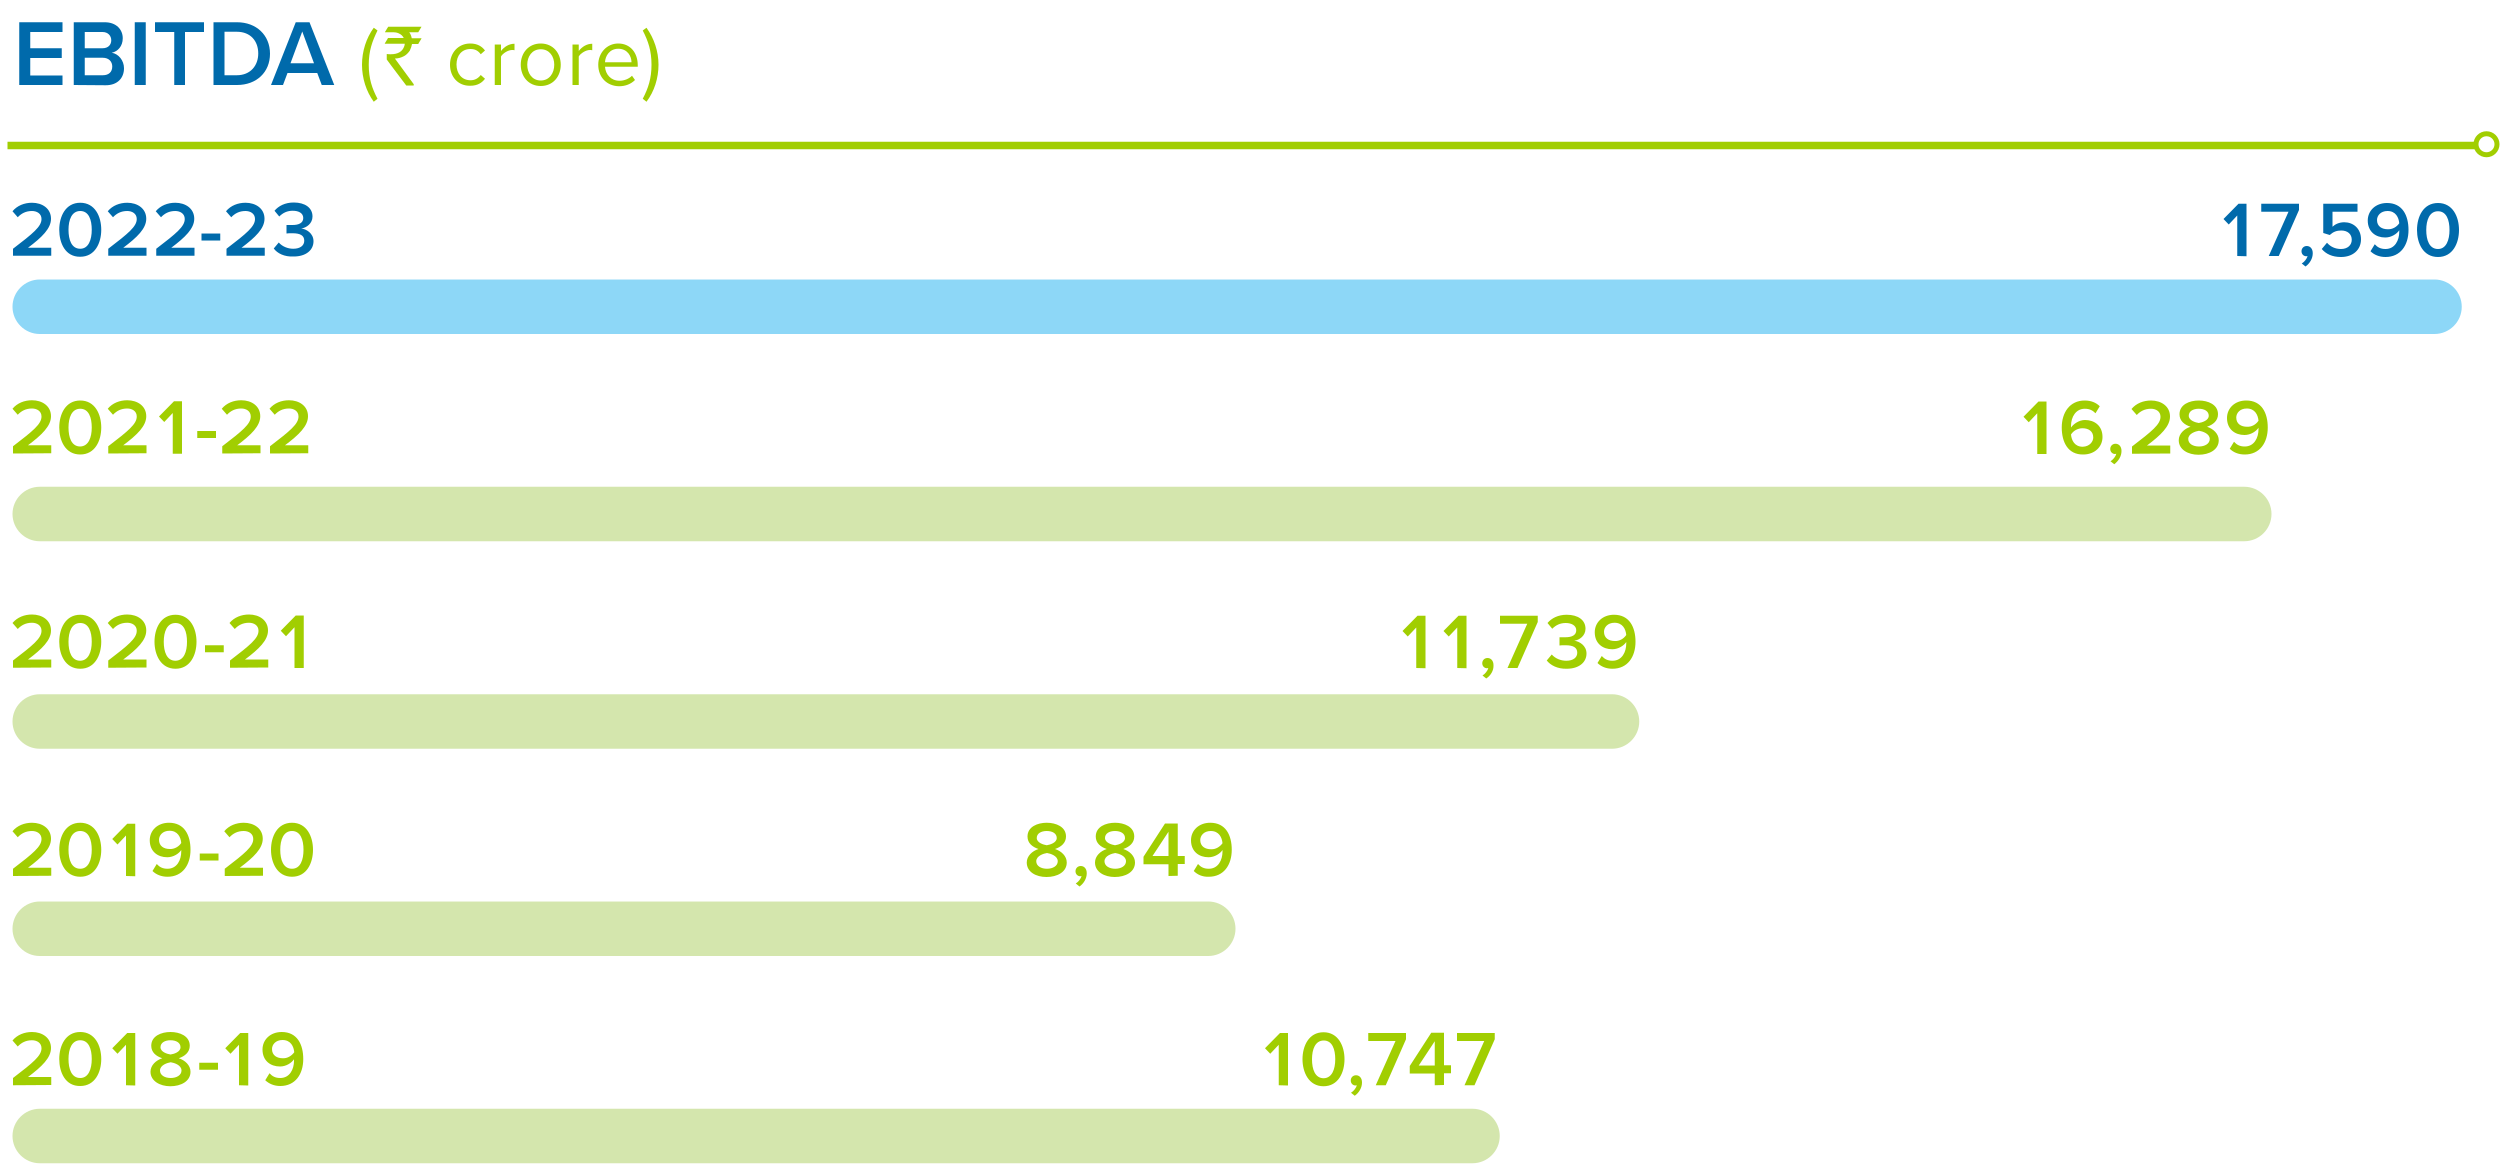
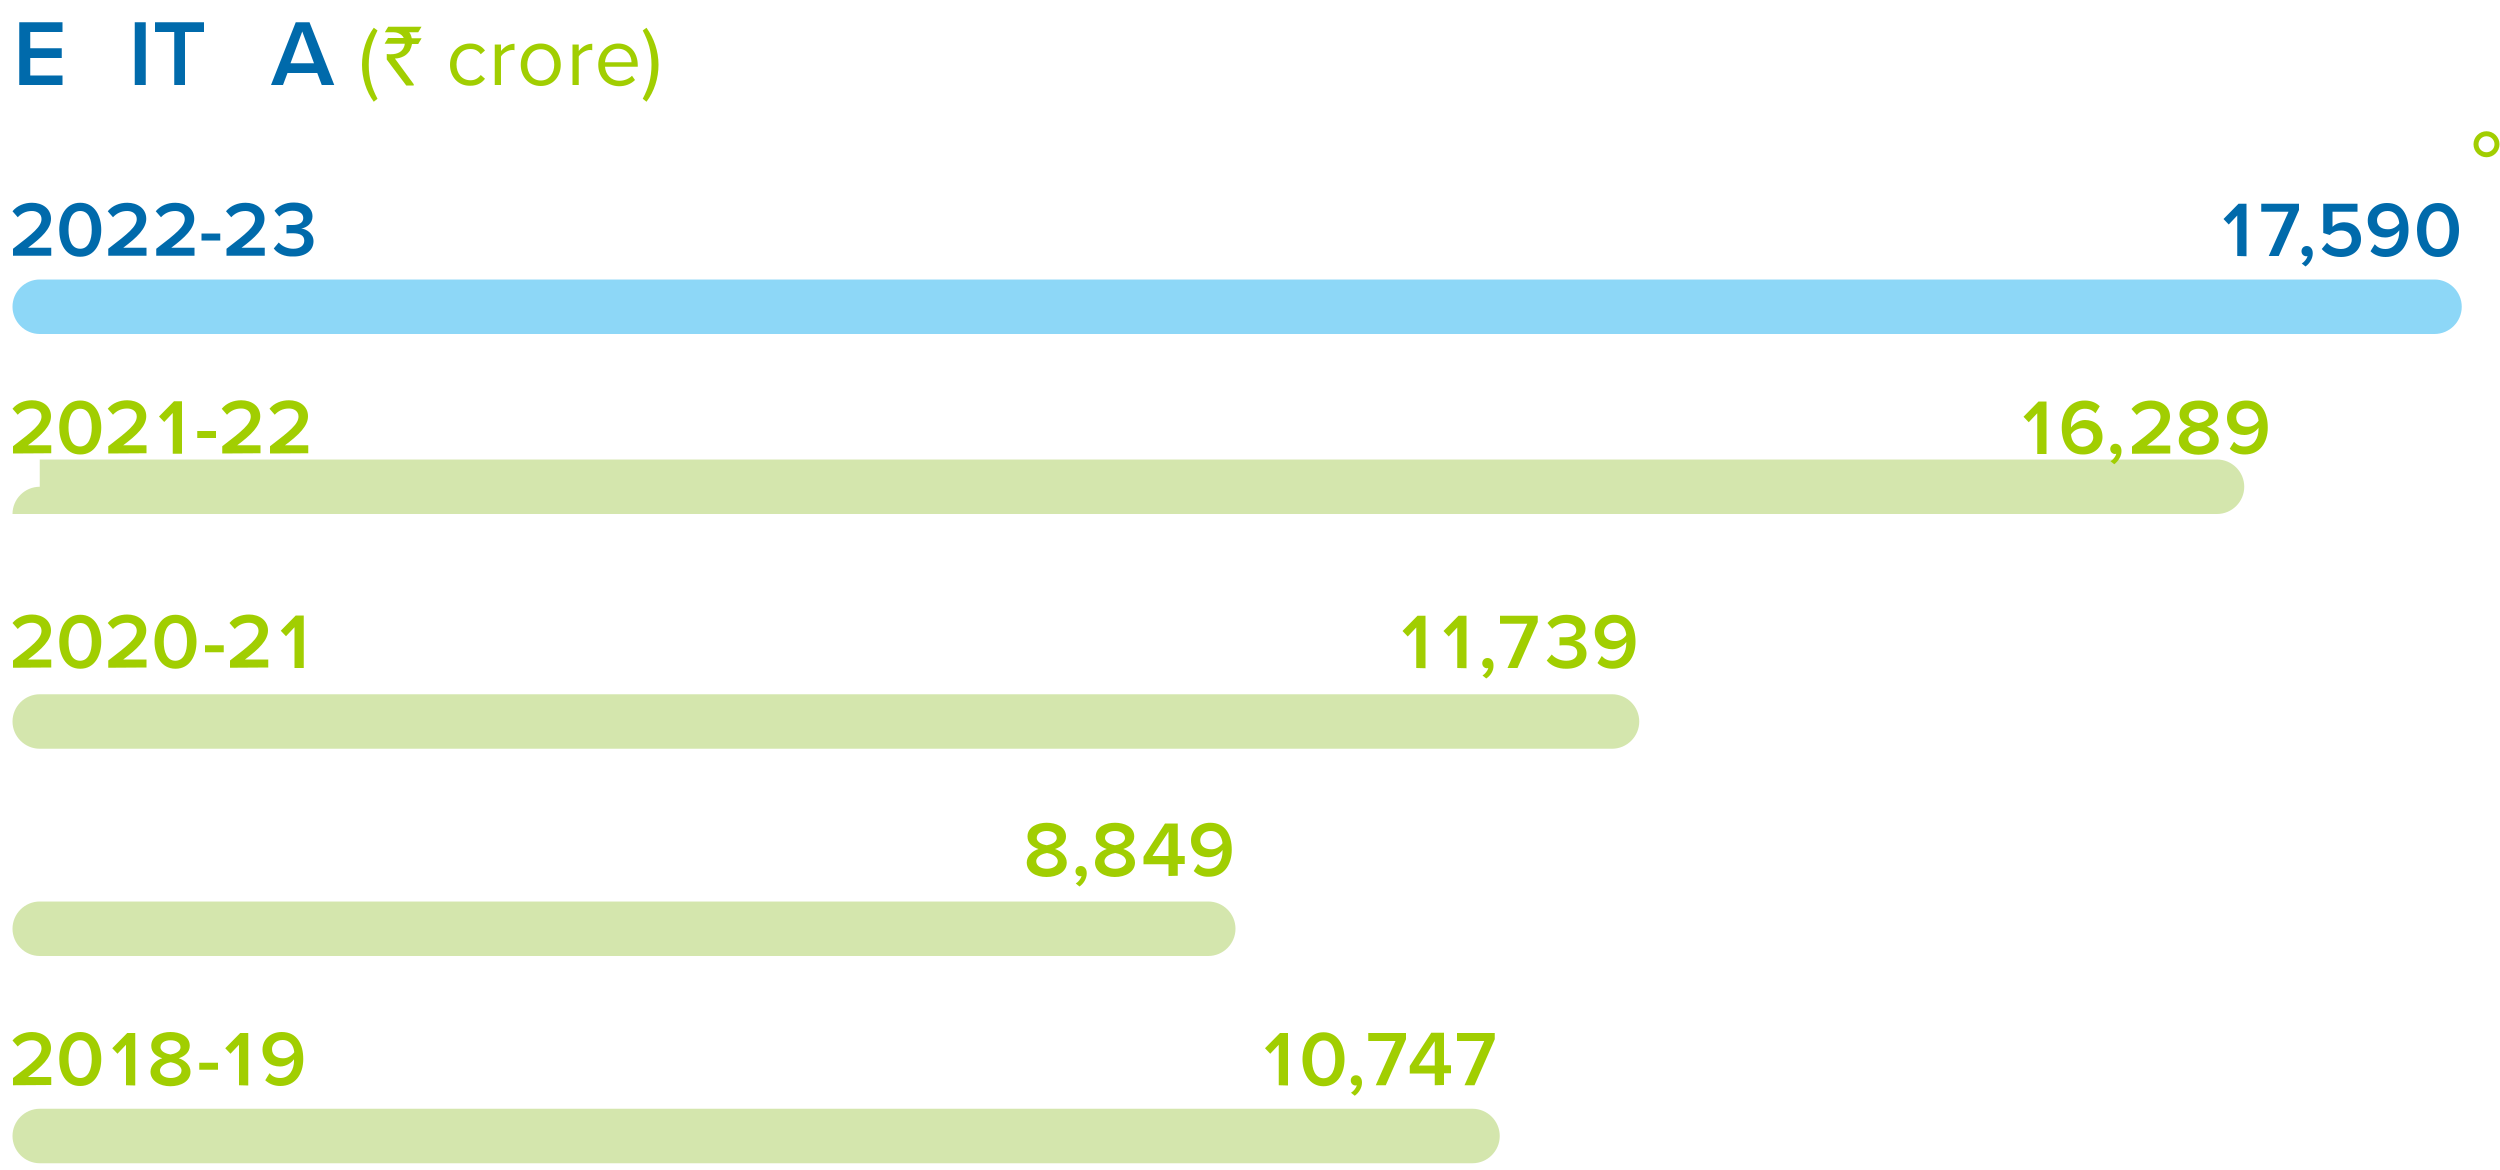
<svg xmlns="http://www.w3.org/2000/svg" version="1.1" id="Layer_1" x="0px" y="0px" viewBox="0 0 1000 467.9" style="enable-background:new 0 0 1000 467.9;" xml:space="preserve">
  <style type="text/css">
	.st0{fill:#006AAB;}
	.st1{fill:#A1CE01;}
	.st2{fill:#8DD7F7;}
	.st3{fill:#D4E6AD;}
	.st4{fill:none;stroke:#A1CE01;stroke-width:3;}
	.st5{fill:none;stroke:#A1CE01;stroke-width:2;}
</style>
  <g>
    <path class="st0" d="M7.7,34V8.9H25v3.9H12.1v6.5h12.6v3.9H12.1v7H25V34H7.7z" />
-     <path class="st0" d="M29.5,34V8.9h12.4c4.6,0,7.2,2.9,7.2,6.4c0,3.2-2,5.3-4.4,5.8c2.7,0.4,4.9,3.1,4.9,6.2c0,3.9-2.6,6.8-7.3,6.8   L29.5,34L29.5,34z M33.9,19.3H41c2.3,0,3.5-1.4,3.5-3.2s-1.3-3.3-3.5-3.3h-7.1V19.3z M33.9,30.1h7.2c2.4,0,3.8-1.3,3.8-3.5   c0-1.9-1.3-3.5-3.8-3.5h-7.2V30.1z" />
    <path class="st0" d="M53.9,34V8.9h4.4V34H53.9z" />
    <path class="st0" d="M69.7,34V12.8H62V8.9h19.6v3.9H74V34H69.7z" />
-     <path class="st0" d="M85.4,34V8.9h9.4c7.8,0,13.2,5.2,13.2,12.6S102.6,34,94.8,34H85.4z M89.8,30.1h4.9c5.5,0,8.6-3.9,8.6-8.7   c0-4.9-3-8.7-8.6-8.7h-4.9V30.1z" />
    <path class="st0" d="M128.7,34l-1.8-4.8H115l-1.8,4.8h-4.8l9.9-25.1h5.5l9.9,25.1H128.7z M120.9,12.6l-4.7,12.7h9.4L120.9,12.6z" />
  </g>
  <g>
    <path class="st1" d="M149.5,40.7c-3-4.1-4.7-9.4-4.7-14.8s1.7-10.7,4.7-14.8l1.5,1.1c-2.1,4.3-3.5,8.1-3.5,13.7s1.3,9.4,3.5,13.6   L149.5,40.7z" />
  </g>
  <g>
    <path class="st1" d="M155.3,10.7h13.3l0,0c-0.8,1.4-1.2,2.1-1.3,2.2h-3.6c0.5,0.7,0.8,1.4,1,2.4h3.8c0,0,0.1,0,0.1,0.1   c-0.9,1.4-1.3,2.2-1.3,2.2h-2.5c-0.1,0.7-0.4,1.6-0.9,2.7c-0.8,1.1-1.5,1.7-2.2,2.1c-1.3,0.7-2.5,1-3.7,1l0,0   c0,0.1,0.3,0.5,0.9,1.3l6.6,9v0.4c0,0,0,0.1-0.1,0.1h-2.9c-5.2-6.9-7.8-10.3-7.8-10.4v-2.1v-0.1c0.5,0.1,1,0.1,1.6,0.1   c2.9,0,4.7-1.1,5.4-3.2c0.1-0.3,0.2-0.6,0.2-1H154c0,0-0.1,0-0.1-0.1c0.9-1.4,1.3-2.2,1.3-2.2h6.3l0,0c-0.4-0.8-1.1-1.5-2.1-1.9   c-0.7-0.3-1.4-0.4-2-0.4H154v-0.1C154.8,11.4,155.3,10.7,155.3,10.7z" />
  </g>
  <g>
    <path class="st1" d="M180,25.9c0-4.8,3.3-8.5,8.1-8.5c2.9,0,4.7,1.2,5.9,2.8l-1.7,1.5c-1.1-1.5-2.4-2.1-4.1-2.1   c-3.5,0-5.6,2.6-5.6,6.2s2.1,6.3,5.6,6.3c1.7,0,3-0.7,4.1-2.1l1.7,1.5c-1.2,1.6-3,2.8-5.9,2.8C183.2,34.4,180,30.7,180,25.9z" />
    <path class="st1" d="M197.9,34V17.8h2.5v2.6c1.3-1.7,3.2-2.9,5.4-2.9v2.6c-0.3-0.1-0.6-0.1-1-0.1c-1.5,0-3.7,1.3-4.4,2.6V34H197.9z   " />
    <path class="st1" d="M208.3,25.9c0-4.7,3.1-8.5,8-8.5s8,3.8,8,8.5s-3.1,8.5-8,8.5S208.3,30.6,208.3,25.9z M221.7,25.9   c0-3.3-1.9-6.2-5.4-6.2s-5.4,2.9-5.4,6.2s1.9,6.3,5.4,6.3S221.7,29.2,221.7,25.9z" />
    <path class="st1" d="M229,34V17.8h2.5v2.6c1.3-1.7,3.2-2.9,5.4-2.9v2.6c-0.3-0.1-0.6-0.1-1-0.1c-1.5,0-3.7,1.3-4.4,2.6V34H229z" />
    <path class="st1" d="M239.3,25.9c0-4.7,3.4-8.5,8-8.5c4.9,0,7.8,3.8,7.8,8.7v0.6H242c0.2,3,2.3,5.6,5.8,5.6c1.8,0,3.7-0.7,5-2   L254,32c-1.6,1.6-3.8,2.5-6.4,2.5C242.8,34.4,239.3,31,239.3,25.9z M247.3,19.5c-3.5,0-5.2,2.9-5.3,5.4h10.6   C252.6,22.5,251,19.5,247.3,19.5z" />
    <path class="st1" d="M257.1,39.5c2.2-4.2,3.5-8.1,3.5-13.6c0-5.6-1.3-9.4-3.5-13.7l1.5-1.1c3,4.2,4.8,9.4,4.8,14.8   s-1.7,10.7-4.8,14.8L257.1,39.5z" />
  </g>
  <path class="st2" d="M15.9,111.8c-6,0-10.9,4.9-10.9,10.9c0,6,4.9,10.9,10.9,10.9h957.9c6,0,10.9-4.9,10.9-10.9  c0-6-4.9-10.9-10.9-10.9H15.9z" />
-   <path class="st3" d="M15.9,194.7c-6,0-10.9,4.9-10.9,10.9s4.9,10.9,10.9,10.9h881.8c6,0,10.9-4.9,10.9-10.9s-4.9-10.9-10.9-10.9  H15.9z" />
+   <path class="st3" d="M15.9,194.7c-6,0-10.9,4.9-10.9,10.9h881.8c6,0,10.9-4.9,10.9-10.9s-4.9-10.9-10.9-10.9  H15.9z" />
  <path class="st3" d="M15.9,277.7c-6,0-10.9,4.9-10.9,10.9s4.9,10.9,10.9,10.9h628.9c6,0,10.9-4.9,10.9-10.9s-4.9-10.9-10.9-10.9  H15.9z" />
  <path class="st3" d="M15.9,360.6c-6,0-10.9,4.9-10.9,10.9s4.9,10.9,10.9,10.9h467.4c6,0,10.9-4.9,10.9-10.9s-4.9-10.9-10.9-10.9  H15.9z" />
  <path class="st3" d="M15.9,443.5c-6,0-10.9,4.9-10.9,10.9s4.9,10.9,10.9,10.9H589c6,0,10.9-4.9,10.9-10.9s-4.9-10.9-10.9-10.9H15.9z  " />
  <path class="st0" d="M5.2,102.4v-2.9c8.1-6.2,11.4-8.9,11.4-11.9c0-2.2-1.9-3.2-3.8-3.2c-2.5,0-4.3,1-5.7,2.5L5,84.5  c1.9-2.3,4.8-3.4,7.8-3.4c4.1,0,7.6,2.3,7.6,6.4c0,3.9-3.6,7.4-9.2,11.6h9.3v3.2H5.2V102.4z M23.7,91.9c0-5.3,2.5-10.8,8.4-10.8  s8.4,5.5,8.4,10.8s-2.5,10.8-8.4,10.8C26.1,102.8,23.7,97.2,23.7,91.9z M36.7,91.9c0-4-1.2-7.5-4.6-7.5s-4.7,3.5-4.7,7.5  s1.2,7.6,4.7,7.6C35.4,99.5,36.7,95.9,36.7,91.9z M43.3,102.4v-2.9c8.1-6.2,11.4-8.9,11.4-11.9c0-2.2-1.9-3.2-3.8-3.2  c-2.5,0-4.3,1-5.7,2.5l-2.1-2.4c1.9-2.3,4.8-3.4,7.8-3.4c4.1,0,7.6,2.3,7.6,6.4c0,3.9-3.6,7.4-9.2,11.6h9.3v3.2H43.3V102.4z   M62.5,102.4v-2.9c8.1-6.2,11.4-8.9,11.4-11.9c0-2.2-1.9-3.2-3.8-3.2c-2.5,0-4.3,1-5.7,2.5l-2.1-2.4c1.9-2.3,4.8-3.4,7.8-3.4  c4.1,0,7.6,2.3,7.6,6.4c0,3.9-3.6,7.4-9.2,11.6h9.3v3.2H62.5V102.4z M80.6,96.2v-2.8h7.5v2.8H80.6z M90.6,102.4v-2.9  c8.1-6.2,11.4-8.9,11.4-11.9c0-2.2-1.9-3.2-3.8-3.2c-2.5,0-4.3,1-5.7,2.5l-2.1-2.4c1.9-2.3,4.8-3.4,7.8-3.4c4.1,0,7.6,2.3,7.6,6.4  c0,3.9-3.6,7.4-9.2,11.6h9.3v3.2H90.6V102.4z M109.5,99.4l2-2.4c1.4,1.6,3.6,2.5,5.8,2.5c2.8,0,4.4-1.3,4.4-3.2c0-2.1-1.6-3-4.7-3  c-0.9,0-2.1,0-2.4,0.1V90c0.3,0,1.6,0,2.4,0c2.5,0,4.3-0.8,4.3-2.8s-1.9-2.9-4.2-2.9c-2.2,0-3.9,0.8-5.4,2.3l-1.9-2.3  c1.6-1.9,4.2-3.3,7.7-3.3c4.5,0,7.5,2.1,7.5,5.6c0,2.8-2.4,4.5-4.5,4.8c2,0.2,4.9,1.9,4.9,5.1c0,3.6-3.1,6.1-7.9,6.1  C113.7,102.8,110.9,101.3,109.5,99.4z" />
  <path class="st1" d="M5.2,181.4v-2.9c8.1-6.2,11.4-8.9,11.4-11.9c0-2.2-1.9-3.2-3.8-3.2c-2.5,0-4.3,1-5.7,2.5L5,163.5  c1.9-2.3,4.8-3.4,7.8-3.4c4.1,0,7.6,2.3,7.6,6.4c0,3.9-3.6,7.4-9.2,11.6h9.3v3.2L5.2,181.4L5.2,181.4z M23.7,171  c0-5.3,2.5-10.8,8.4-10.8s8.4,5.5,8.4,10.8s-2.5,10.8-8.4,10.8C26.1,181.8,23.7,176.2,23.7,171z M36.7,171c0-4-1.2-7.5-4.6-7.5  s-4.7,3.5-4.7,7.5s1.2,7.6,4.7,7.6C35.4,178.5,36.7,175,36.7,171z M43.3,181.4v-2.9c8.1-6.2,11.4-8.9,11.4-11.9  c0-2.2-1.9-3.2-3.8-3.2c-2.5,0-4.3,1-5.7,2.5l-2.1-2.4c1.9-2.3,4.8-3.4,7.8-3.4c4.1,0,7.6,2.3,7.6,6.4c0,3.9-3.6,7.4-9.2,11.6h9.3  v3.2L43.3,181.4L43.3,181.4z M69.1,181.4v-16.2l-3.4,3.6l-2.1-2.2l6-6.1h3.2v21h-3.7V181.4z M78.9,175.2v-2.8h7.5v2.8H78.9z   M88.9,181.4v-2.9c8.1-6.2,11.4-8.9,11.4-11.9c0-2.2-1.9-3.2-3.8-3.2c-2.5,0-4.3,1-5.7,2.5l-2.1-2.4c1.9-2.3,4.8-3.4,7.8-3.4  c4.1,0,7.6,2.3,7.6,6.4c0,3.9-3.6,7.4-9.2,11.6h9.3v3.2L88.9,181.4L88.9,181.4z M108,181.4v-2.9c8.1-6.2,11.4-8.9,11.4-11.9  c0-2.2-1.9-3.2-3.8-3.2c-2.5,0-4.3,1-5.7,2.5l-2.1-2.4c1.9-2.3,4.8-3.4,7.8-3.4c4.1,0,7.6,2.3,7.6,6.4c0,3.9-3.6,7.4-9.2,11.6h9.3  v3.2L108,181.4L108,181.4z" />
  <path class="st1" d="M5.2,267.1v-2.9c8.1-6.2,11.4-8.9,11.4-11.9c0-2.2-1.9-3.2-3.8-3.2c-2.5,0-4.3,1-5.7,2.5L5,249.2  c1.9-2.3,4.8-3.4,7.8-3.4c4.1,0,7.6,2.3,7.6,6.4c0,3.9-3.6,7.4-9.2,11.6h9.3v3.2L5.2,267.1L5.2,267.1z M23.7,256.7  c0-5.3,2.5-10.8,8.4-10.8s8.4,5.5,8.4,10.8c0,5.3-2.5,10.8-8.4,10.8C26.1,267.5,23.7,261.9,23.7,256.7z M36.7,256.7  c0-4-1.2-7.5-4.6-7.5s-4.7,3.5-4.7,7.5s1.2,7.6,4.7,7.6C35.4,264.2,36.7,260.7,36.7,256.7z M43.3,267.1v-2.9  c8.1-6.2,11.4-8.9,11.4-11.9c0-2.2-1.9-3.2-3.8-3.2c-2.5,0-4.3,1-5.7,2.5l-2.1-2.4c1.9-2.3,4.8-3.4,7.8-3.4c4.1,0,7.6,2.3,7.6,6.4  c0,3.9-3.6,7.4-9.2,11.6h9.3v3.2L43.3,267.1L43.3,267.1z M61.8,256.7c0-5.3,2.5-10.8,8.4-10.8c5.9,0,8.4,5.5,8.4,10.8  c0,5.3-2.5,10.8-8.4,10.8C64.3,267.5,61.8,261.9,61.8,256.7z M74.8,256.7c0-4-1.2-7.5-4.6-7.5s-4.7,3.5-4.7,7.5s1.2,7.6,4.7,7.6  C73.6,264.2,74.8,260.7,74.8,256.7z M82,260.9v-2.8h7.5v2.8H82z M92,267.1v-2.9c8.1-6.2,11.4-8.9,11.4-11.9c0-2.2-1.9-3.2-3.8-3.2  c-2.5,0-4.3,1-5.7,2.5l-2.1-2.4c1.9-2.3,4.8-3.4,7.8-3.4c4.1,0,7.6,2.3,7.6,6.4c0,3.9-3.6,7.4-9.2,11.6h9.3v3.2L92,267.1L92,267.1z   M117.8,267.1v-16.2l-3.4,3.6l-2.1-2.2l6-6.1h3.2v21h-3.7V267.1z" />
-   <path class="st1" d="M5.2,350.4v-2.9c8.1-6.2,11.4-8.9,11.4-11.9c0-2.2-1.9-3.2-3.8-3.2c-2.5,0-4.3,1-5.7,2.5L5,332.5  c1.9-2.3,4.8-3.4,7.8-3.4c4.1,0,7.6,2.3,7.6,6.4c0,3.9-3.6,7.4-9.2,11.6h9.3v3.2L5.2,350.4L5.2,350.4z M23.7,339.9  c0-5.3,2.5-10.8,8.4-10.8s8.4,5.5,8.4,10.8s-2.5,10.8-8.4,10.8C26.1,350.7,23.7,345.1,23.7,339.9z M36.7,339.9c0-4-1.2-7.5-4.6-7.5  s-4.7,3.5-4.7,7.5s1.2,7.6,4.7,7.6C35.4,347.5,36.7,343.9,36.7,339.9z M50.4,350.4v-16.2l-3.4,3.6l-2.1-2.2l6-6.1h3.2v21L50.4,350.4  L50.4,350.4z M61,348.4l1.7-2.8c1.1,1.2,2.3,1.9,4.3,1.9c3.8,0,5.5-3.5,5.5-6.9c0-0.2,0-0.4,0-0.6c-0.9,1.4-3.1,2.9-5.6,2.9  c-3.8,0-7-2.3-7-6.8c0-3.9,3.1-7,7.7-7c6.2,0,8.6,5,8.6,10.8c0,6.1-3.2,10.8-9.2,10.8C64.5,350.7,62.4,349.8,61,348.4z M72.5,337.2  c-0.2-2.3-1.4-4.9-4.7-4.9c-2.8,0-4.2,1.9-4.2,3.6c0,2.6,2,3.7,4.3,3.7C69.7,339.7,71.5,338.7,72.5,337.2z M79.9,344.2v-2.8h7.5v2.8  H79.9z M89.9,350.4v-2.9c8.1-6.2,11.4-8.9,11.4-11.9c0-2.2-1.9-3.2-3.8-3.2c-2.5,0-4.3,1-5.7,2.5l-2.1-2.4c1.9-2.3,4.8-3.4,7.8-3.4  c4.1,0,7.6,2.3,7.6,6.4c0,3.9-3.6,7.4-9.2,11.6h9.3v3.2L89.9,350.4L89.9,350.4z M108.4,339.9c0-5.3,2.5-10.8,8.4-10.8  s8.4,5.5,8.4,10.8s-2.5,10.8-8.4,10.8C110.9,350.7,108.4,345.1,108.4,339.9z M121.4,339.9c0-4-1.2-7.5-4.6-7.5s-4.7,3.5-4.7,7.5  s1.2,7.6,4.7,7.6C120.2,347.5,121.4,343.9,121.4,339.9z" />
  <path class="st1" d="M5.2,434.1v-2.9c8.1-6.2,11.4-8.9,11.4-11.9c0-2.2-1.9-3.2-3.8-3.2c-2.5,0-4.3,1-5.7,2.5L5,416.2  c1.9-2.3,4.8-3.4,7.8-3.4c4.1,0,7.6,2.3,7.6,6.4c0,3.9-3.6,7.4-9.2,11.6h9.3v3.2L5.2,434.1L5.2,434.1z M23.7,423.6  c0-5.3,2.5-10.8,8.4-10.8s8.4,5.5,8.4,10.8s-2.5,10.8-8.4,10.8C26.1,434.5,23.7,428.9,23.7,423.6z M36.7,423.6c0-4-1.2-7.5-4.6-7.5  s-4.7,3.5-4.7,7.5s1.2,7.6,4.7,7.6C35.4,431.2,36.7,427.6,36.7,423.6z M50.4,434.1v-16.2l-3.4,3.6l-2.1-2.2l6-6.1h3.2v21L50.4,434.1  L50.4,434.1z M60.2,428.7c0-2.6,2.2-4.6,4.7-5.4c-2.4-0.8-4.4-2.3-4.4-5c0-3.9,4-5.5,7.7-5.5s7.7,1.6,7.7,5.5c0,2.6-2,4.2-4.4,5  c2.5,0.8,4.7,2.8,4.7,5.4c0,3.8-3.8,5.8-8.1,5.8C64,434.5,60.2,432.4,60.2,428.7z M72.6,428.2c0-2.2-3-3.1-4.3-3.3  c-1.3,0.2-4.3,1.1-4.3,3.3c0,1.9,1.9,3,4.3,3C70.6,431.2,72.6,430.1,72.6,428.2z M72.2,418.9c0-1.8-1.7-2.8-4-2.8s-4,1-4,2.8  c0,1.9,2.7,2.7,4,2.9C69.6,421.6,72.2,420.8,72.2,418.9z M79.7,427.9v-2.8h7.5v2.8H79.7z M95.6,434.1v-16.2l-3.4,3.6l-2.1-2.2l6-6.1  h3.2v21L95.6,434.1L95.6,434.1z M106.1,432.1l1.7-2.8c1.1,1.2,2.3,1.9,4.3,1.9c3.8,0,5.5-3.5,5.5-6.9c0-0.2,0-0.4,0-0.6  c-0.9,1.4-3.1,2.9-5.6,2.9c-3.8,0-7-2.3-7-6.8c0-3.9,3.1-7,7.7-7c6.2,0,8.6,5,8.6,10.8c0,6.1-3.2,10.8-9.2,10.8  C109.6,434.4,107.6,433.5,106.1,432.1z M117.7,420.9c-0.2-2.3-1.4-4.9-4.7-4.9c-2.8,0-4.2,1.9-4.2,3.6c0,2.6,2,3.7,4.3,3.7  C114.9,423.4,116.6,422.4,117.7,420.9z" />
  <path class="st0" d="M894.9,102.4V86.2l-3.4,3.6l-2.1-2.2l6-6.1h3.2v21L894.9,102.4L894.9,102.4z M907.5,102.4l7.9-17.7h-10.9v-3.2  h15.1V84l-8.1,18.4H907.5z M922.2,106.6l-1.5-1.2c1-0.6,2.1-1.9,2.3-3c-0.1,0-0.3,0.1-0.5,0.1c-1,0-1.9-0.8-1.9-2s0.9-2.1,2.1-2.1  c1.3,0,2.4,1,2.4,2.9C925.1,103.4,923.9,105.4,922.2,106.6z M928.7,99.6l2.1-2.5c1.4,1.6,3.3,2.5,5.6,2.5c2.7,0,4.3-1.6,4.3-3.7  c0-2.2-1.6-3.7-4.2-3.7c-1.8,0-3.2,0.5-4.6,1.8l-2.6-0.8V81.5H943v3.2h-10v6c1-1,2.7-1.8,4.7-1.8c3.6,0,6.7,2.5,6.7,6.8  s-3.3,7.1-8,7.1C932.9,102.8,930.4,101.6,928.7,99.6z M948.2,100.5l1.7-2.8c1.1,1.2,2.3,1.9,4.3,1.9c3.8,0,5.5-3.5,5.5-6.9  c0-0.2,0-0.4,0-0.6c-0.9,1.4-3.1,2.9-5.6,2.9c-3.8,0-7-2.3-7-6.8c0-3.9,3.1-7,7.7-7c6.2,0,8.6,5,8.6,10.8c0,6.1-3.2,10.8-9.2,10.8  C951.7,102.8,949.6,101.9,948.2,100.5z M959.7,89.3c-0.2-2.3-1.4-4.9-4.7-4.9c-2.8,0-4.2,1.9-4.2,3.6c0,2.6,2,3.7,4.3,3.7  C956.9,91.8,958.7,90.8,959.7,89.3z M966.8,92c0-5.3,2.5-10.8,8.4-10.8s8.4,5.5,8.4,10.8s-2.5,10.8-8.4,10.8  C969.2,102.8,966.8,97.2,966.8,92z M979.8,92c0-4-1.2-7.5-4.6-7.5c-3.4,0-4.7,3.5-4.7,7.5s1.2,7.6,4.7,7.6  C978.5,99.6,979.8,96,979.8,92z" />
  <path class="st1" d="M814.9,181.5v-16.2l-3.4,3.6l-2.1-2.2l6-6.1h3.2v21h-3.7V181.5z M824.7,171c0-6,3.2-10.8,9.2-10.8  c2.6,0,4.6,0.9,6,2.3l-1.7,2.8c-1.1-1.1-2.3-1.8-4.3-1.8c-3.5,0-5.5,3.2-5.5,6.9c0,0.2,0,0.4,0,0.6c1-1.4,3.2-3,5.6-3  c3.8,0,7,2.3,7,6.8c0,3.9-3.1,7-7.7,7C827.2,181.9,824.7,176.9,824.7,171z M837.3,175c0-2.6-2-3.7-4.3-3.7c-1.8,0-3.6,0.9-4.6,2.5  c0.2,2.3,1.4,4.9,4.7,4.9C835.9,178.6,837.3,176.6,837.3,175z M845.7,185.7l-1.5-1.2c1-0.6,2.1-1.9,2.3-3c-0.1,0-0.3,0.1-0.5,0.1  c-1,0-1.9-0.8-1.9-2s0.9-2.1,2.1-2.1c1.3,0,2.4,1,2.4,2.9C848.6,182.5,847.4,184.4,845.7,185.7z M852.8,181.5v-2.9  c8.1-6.2,11.4-8.9,11.4-11.9c0-2.2-1.9-3.2-3.8-3.2c-2.5,0-4.3,1-5.7,2.5l-2.1-2.4c1.9-2.3,4.8-3.4,7.8-3.4c4.1,0,7.6,2.3,7.6,6.4  c0,3.9-3.6,7.4-9.2,11.6h9.3v3.2L852.8,181.5L852.8,181.5z M871.5,176.1c0-2.6,2.2-4.6,4.7-5.4c-2.4-0.8-4.4-2.3-4.4-5  c0-3.9,4-5.5,7.7-5.5s7.7,1.6,7.7,5.5c0,2.6-2,4.2-4.4,5c2.5,0.8,4.7,2.8,4.7,5.4c0,3.8-3.8,5.8-8.1,5.8  C875.3,181.9,871.5,179.9,871.5,176.1z M883.9,175.6c0-2.2-3-3.1-4.3-3.3c-1.3,0.2-4.3,1.1-4.3,3.3c0,1.9,1.9,3,4.3,3  C881.9,178.6,883.9,177.5,883.9,175.6z M883.5,166.3c0-1.8-1.7-2.8-4-2.8s-4,1-4,2.8c0,1.9,2.7,2.7,4,2.9  C880.8,169,883.5,168.2,883.5,166.3z M891.9,179.5l1.7-2.8c1.1,1.2,2.3,1.9,4.3,1.9c3.8,0,5.5-3.5,5.5-6.9c0-0.2,0-0.4,0-0.6  c-0.9,1.4-3.1,2.9-5.6,2.9c-3.8,0-7-2.3-7-6.8c0-3.9,3.1-7,7.7-7c6.2,0,8.6,5,8.6,10.8c0,6.1-3.2,10.8-9.2,10.8  C895.3,181.8,893.3,180.9,891.9,179.5z M903.4,168.3c-0.2-2.3-1.4-4.9-4.7-4.9c-2.8,0-4.2,1.9-4.2,3.6c0,2.6,2,3.7,4.3,3.7  C900.6,170.8,902.3,169.9,903.4,168.3z" />
  <path class="st1" d="M566.5,267.2V251l-3.4,3.6l-2.1-2.2l6-6.1h3.2v21L566.5,267.2L566.5,267.2z M582.9,267.2V251l-3.4,3.6l-2.1-2.2  l6-6.1h3.2v21L582.9,267.2L582.9,267.2z M594.5,271.4l-1.5-1.2c1-0.6,2.1-1.9,2.3-3c-0.1,0-0.3,0.1-0.5,0.1c-1,0-1.9-0.8-1.9-2  s0.9-2.1,2.1-2.1c1.3,0,2.4,1,2.4,2.9C597.5,268.2,596.3,270.2,594.5,271.4z M603,267.2l7.9-17.7H600v-3.2h15.1v2.5l-8.1,18.4H603z   M618.7,264.2l2-2.4c1.4,1.6,3.6,2.5,5.8,2.5c2.8,0,4.4-1.3,4.4-3.2c0-2.1-1.6-3-4.7-3c-0.9,0-2.1,0-2.4,0.1v-3.3c0.3,0,1.6,0,2.4,0  c2.5,0,4.3-0.8,4.3-2.8c0-1.9-1.9-2.9-4.2-2.9c-2.2,0-3.9,0.8-5.4,2.3l-1.9-2.3c1.6-1.9,4.2-3.3,7.7-3.3c4.5,0,7.5,2.1,7.5,5.6  c0,2.8-2.4,4.5-4.5,4.8c2,0.2,4.9,1.9,4.9,5.1c0,3.6-3.1,6.1-7.9,6.1C623,267.6,620.2,266.1,618.7,264.2z M639,265.2l1.7-2.8  c1.1,1.2,2.3,1.9,4.3,1.9c3.8,0,5.5-3.5,5.5-6.9c0-0.2,0-0.4,0-0.6c-0.9,1.4-3.1,2.9-5.6,2.9c-3.8,0-7-2.3-7-6.8c0-3.9,3.1-7,7.7-7  c6.2,0,8.6,5,8.6,10.8c0,6.1-3.2,10.8-9.2,10.8C642.4,267.5,640.4,266.6,639,265.2z M650.5,254c-0.2-2.3-1.4-4.9-4.7-4.9  c-2.8,0-4.2,1.9-4.2,3.6c0,2.6,2,3.7,4.3,3.7C647.7,256.5,649.4,255.6,650.5,254z" />
  <path class="st1" d="M410.7,345c0-2.6,2.2-4.6,4.7-5.4c-2.4-0.8-4.4-2.3-4.4-5c0-3.9,4-5.5,7.7-5.5s7.7,1.6,7.7,5.5  c0,2.6-2,4.2-4.4,5c2.5,0.8,4.7,2.8,4.7,5.4c0,3.8-3.8,5.8-8.1,5.8C414.4,350.8,410.7,348.8,410.7,345z M423.1,344.5  c0-2.2-3-3.1-4.3-3.3c-1.3,0.2-4.3,1.1-4.3,3.3c0,1.9,1.9,3,4.3,3C421.1,347.5,423.1,346.4,423.1,344.5z M422.7,335.2  c0-1.8-1.7-2.8-4-2.8s-4,1-4,2.8c0,1.9,2.7,2.7,4,2.9C420,337.9,422.7,337.1,422.7,335.2z M431.8,354.6l-1.5-1.2  c1-0.6,2.1-1.9,2.3-3c-0.1,0-0.3,0.1-0.5,0.1c-1,0-1.9-0.8-1.9-2s0.9-2.1,2.1-2.1c1.3,0,2.4,1,2.4,2.9  C434.7,351.4,433.5,353.4,431.8,354.6z M438,345c0-2.6,2.2-4.6,4.7-5.4c-2.4-0.8-4.4-2.3-4.4-5c0-3.9,4-5.5,7.7-5.5s7.7,1.6,7.7,5.5  c0,2.6-2,4.2-4.4,5c2.5,0.8,4.7,2.8,4.7,5.4c0,3.8-3.8,5.8-8.1,5.8C441.8,350.8,438,348.8,438,345z M450.4,344.5  c0-2.2-3-3.1-4.3-3.3c-1.3,0.2-4.3,1.1-4.3,3.3c0,1.9,1.9,3,4.3,3C448.4,347.5,450.4,346.4,450.4,344.5z M450,335.2  c0-1.8-1.7-2.8-4-2.8s-4,1-4,2.8c0,1.9,2.7,2.7,4,2.9C447.4,337.9,450,337.1,450,335.2z M467.4,350.4v-4.7h-10v-3l8.6-13.3h5.1v13  h2.8v3.2h-2.8v4.7L467.4,350.4L467.4,350.4z M467.4,332.7l-6.4,9.7h6.4V332.7z M477.5,348.4l1.7-2.8c1.1,1.2,2.3,1.9,4.3,1.9  c3.8,0,5.5-3.5,5.5-6.9c0-0.2,0-0.4,0-0.6c-0.9,1.4-3.1,2.9-5.6,2.9c-3.8,0-7-2.3-7-6.8c0-3.9,3.1-7,7.7-7c6.2,0,8.6,5,8.6,10.8  c0,6.1-3.2,10.8-9.2,10.8C480.9,350.8,478.9,349.8,477.5,348.4z M489,337.3c-0.2-2.3-1.4-4.9-4.7-4.9c-2.8,0-4.2,1.9-4.2,3.6  c0,2.6,2,3.7,4.3,3.7C486.2,339.8,487.9,338.8,489,337.3z" />
  <path class="st1" d="M511.5,434.1v-16.2l-3.4,3.6l-2.1-2.2l6-6.1h3.2v21L511.5,434.1L511.5,434.1z M521,423.7  c0-5.3,2.5-10.8,8.4-10.8s8.4,5.5,8.4,10.8s-2.5,10.8-8.4,10.8S521,428.9,521,423.7z M534.1,423.7c0-4-1.2-7.5-4.6-7.5  c-3.4,0-4.7,3.5-4.7,7.5s1.2,7.6,4.7,7.6C532.8,431.2,534.1,427.7,534.1,423.7z M541.9,438.3l-1.5-1.2c1-0.6,2.1-1.9,2.3-3  c-0.1,0-0.3,0.1-0.5,0.1c-1,0-1.9-0.8-1.9-2s0.9-2.1,2.1-2.1c1.3,0,2.4,1,2.4,2.9C544.8,435.1,543.6,437.1,541.9,438.3z   M550.3,434.1l7.9-17.7h-10.9v-3.2h15.1v2.5l-8.1,18.4L550.3,434.1L550.3,434.1z M573.9,434.1v-4.7h-10v-3l8.6-13.3h5.1v13h2.8v3.2  h-2.8v4.7L573.9,434.1L573.9,434.1z M573.9,416.5l-6.4,9.7h6.4V416.5z M585.8,434.1l7.9-17.7h-10.9v-3.2h15.1v2.5l-8.1,18.4  L585.8,434.1L585.8,434.1z" />
-   <line class="st4" x1="3" y1="58.2" x2="990.4" y2="58.2" />
  <circle class="st5" cx="994.6" cy="57.7" r="4.2" />
</svg>